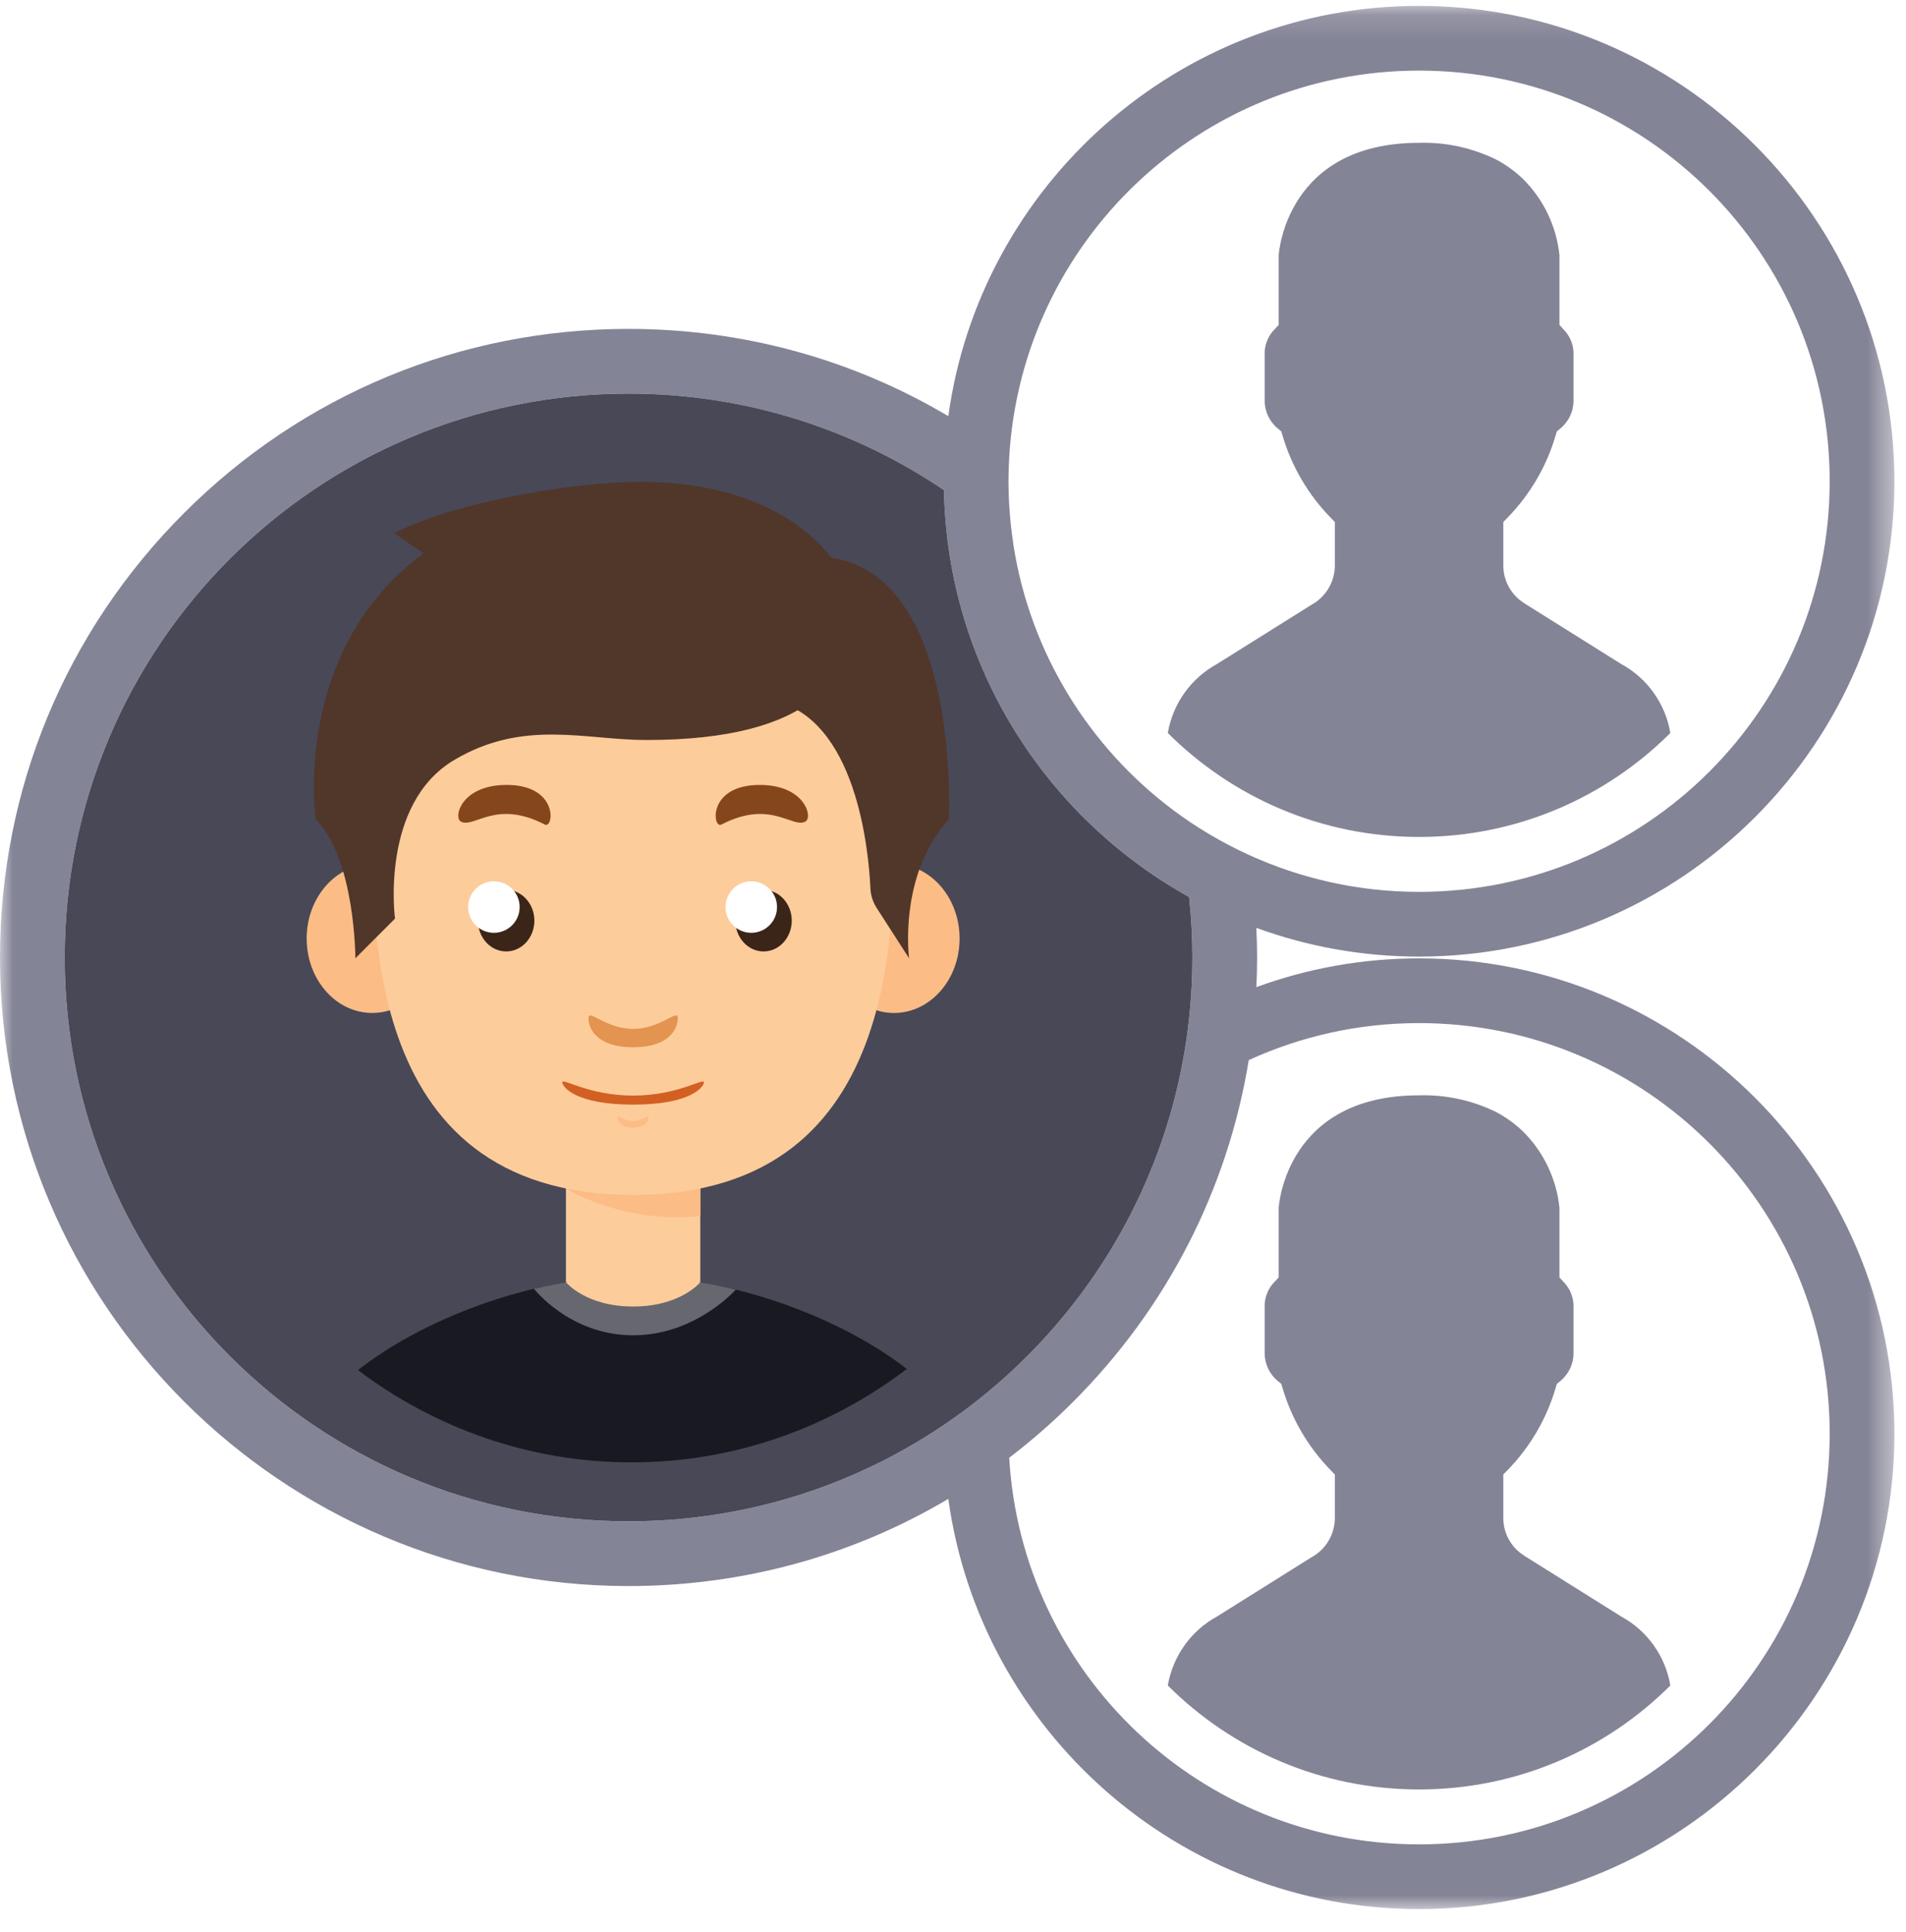
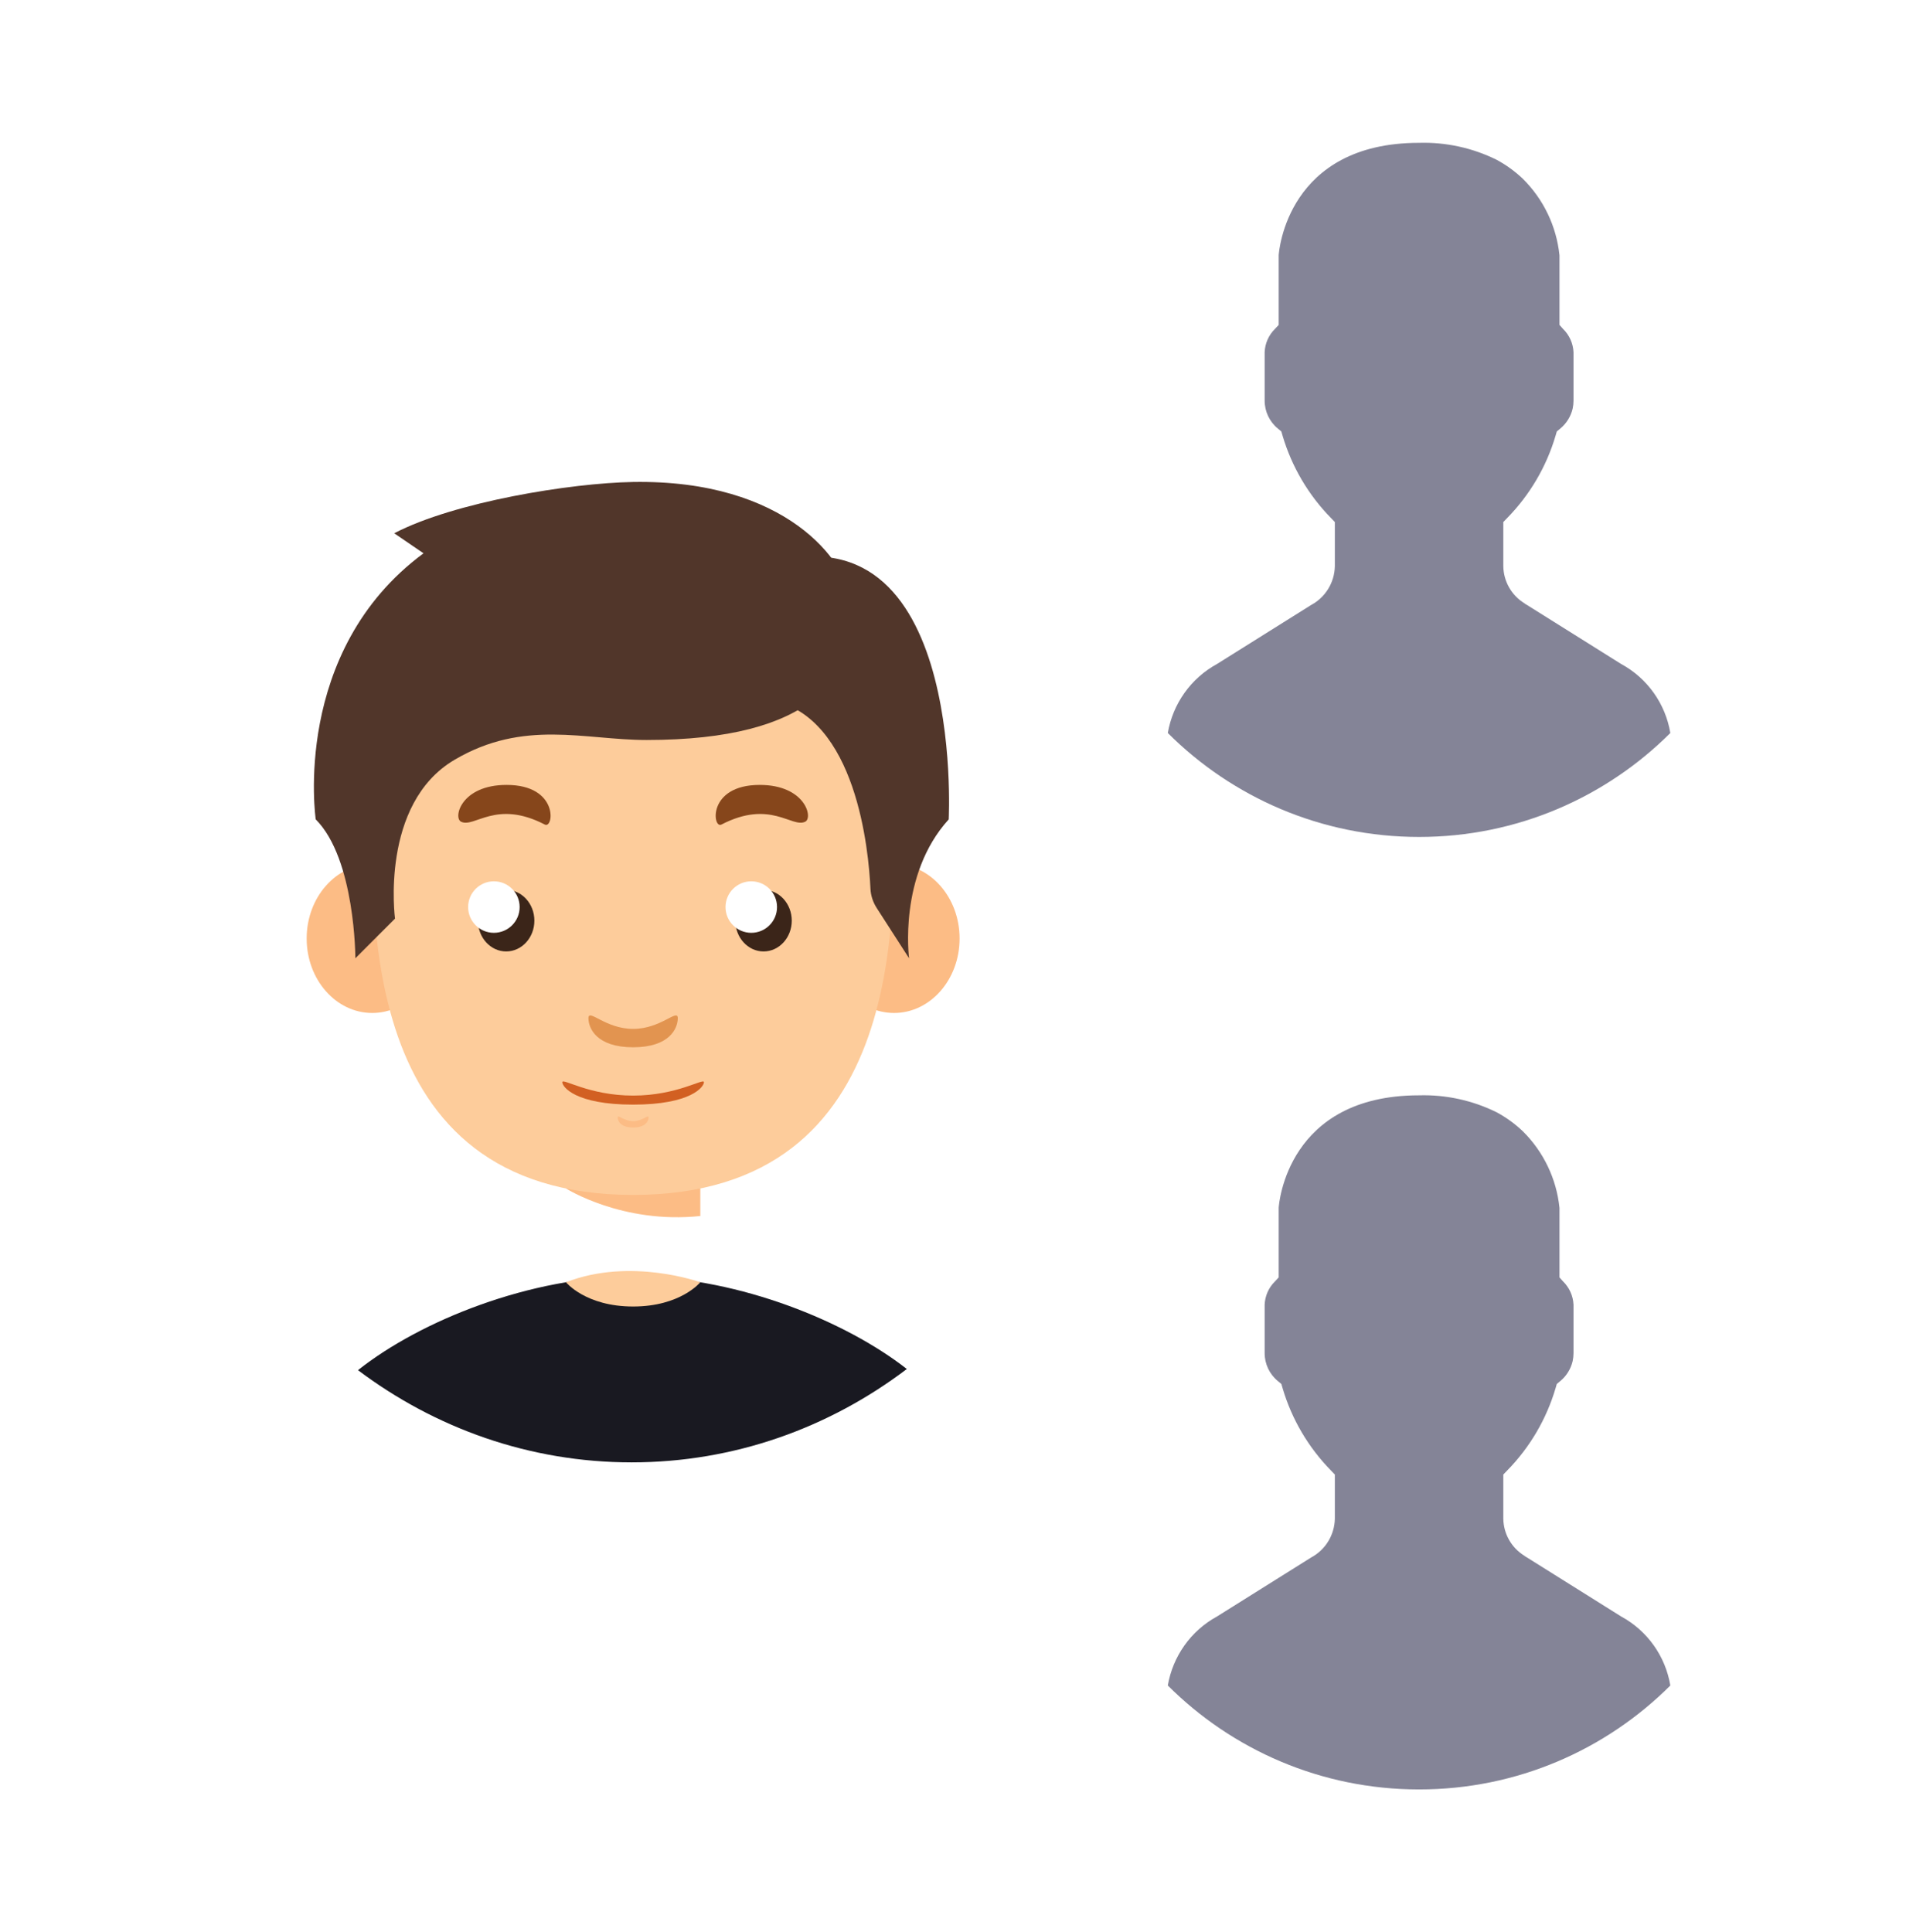
<svg xmlns="http://www.w3.org/2000/svg" xmlns:xlink="http://www.w3.org/1999/xlink" width="74px" height="75px" version="1.1" viewBox="0 0 74 75">
  <use href="#Affiliate" />
  <symbol id="Affiliate" viewBox="0 0 74 75">
    <defs>
-       <polygon id="path-1" points="0 0.137 73.55 0.137 73.55 74.026 0 74.026" />
-     </defs>
+       </defs>
    <g id="Page-1" fill="none" fill-rule="evenodd" stroke="none" stroke-width="1">
      <g id="Affiliate">
        <g id="Group-39">
          <g id="Group-10">
            <path id="Fill-1" fill="#848497" d="M62.939,62.756 L59.287,60.467 C59.248,60.447 59.212,60.423 59.178,60.396 C58.681,60.087 58.375,59.548 58.366,58.963 L58.366,57.246 L58.518,57.088 C59.394,56.194 60.038,55.099 60.393,53.899 L60.442,53.73 L60.579,53.616 C60.819,53.418 60.988,53.145 61.058,52.842 C61.08,52.74 61.091,52.636 61.091,52.531 L61.091,50.651 C61.075,50.311 60.931,49.99 60.688,49.751 L60.546,49.593 L60.546,46.89 C60.43,45.765 59.927,44.715 59.123,43.919 C58.817,43.627 58.472,43.378 58.098,43.178 C57.166,42.719 56.135,42.494 55.095,42.524 C49.977,42.524 49.656,46.737 49.645,46.885 L49.645,49.593 L49.503,49.746 C49.258,49.985 49.114,50.309 49.1,50.651 L49.1,52.531 C49.099,52.951 49.287,53.35 49.612,53.616 L49.748,53.73 L49.798,53.899 C50.153,55.099 50.796,56.194 51.673,57.088 L51.825,57.246 L51.825,58.963 C51.812,59.594 51.46,60.169 50.904,60.467 L47.252,62.756 C46.228,63.315 45.533,64.309 45.34,65.437 C47.839,67.93 51.287,69.472 55.095,69.472 C58.904,69.472 62.352,67.931 64.85,65.437 C64.662,64.306 63.964,63.312 62.939,62.756" />
            <g id="Group-5" transform="translate(0, 0.091)">
              <mask id="mask-2" fill="white">
                <use xlink:href="#path-1" />
              </mask>
              <g id="Clip-4" />
              <path id="Fill-3" fill="#848497" d="M55.095,71.513 C46.604,71.513 39.666,64.873 39.183,56.503 C40.048,55.842 40.876,55.12 41.659,54.337 C45.315,50.681 47.666,46.069 48.483,41.065 C50.498,40.145 52.736,39.629 55.095,39.629 C63.9,39.629 71.037,46.767 71.037,55.571 C71.037,64.375 63.9,71.513 55.095,71.513 M2.513,37.081 C2.513,24.992 12.314,15.191 24.403,15.191 C28.941,15.191 33.154,16.573 36.649,18.937 C36.775,25.731 40.586,31.637 46.167,34.736 C46.249,35.507 46.293,36.289 46.293,37.081 C46.293,37.874 46.25,38.656 46.168,39.426 C46.137,39.715 46.101,40.002 46.059,40.287 C46.059,40.289 46.059,40.29 46.058,40.292 C46.017,40.575 45.97,40.857 45.917,41.136 C45.916,41.142 45.915,41.149 45.914,41.155 C45.808,41.716 45.681,42.27 45.533,42.816 C44.454,46.8 42.279,50.333 39.35,53.072 C38.938,53.458 38.51,53.828 38.069,54.181 C38.055,54.192 38.04,54.204 38.026,54.216 C37.818,54.382 37.607,54.543 37.393,54.701 C37.362,54.724 37.331,54.746 37.3,54.769 C37.086,54.926 36.869,55.079 36.649,55.228 C33.154,57.591 28.94,58.971 24.403,58.971 C12.314,58.971 2.513,49.171 2.513,37.081 M55.095,2.65 C63.9,2.65 71.037,9.788 71.037,18.592 C71.037,27.396 63.9,34.534 55.095,34.534 C52.736,34.534 50.498,34.017 48.483,33.097 C47.963,32.86 47.459,32.596 46.97,32.307 C46.965,32.303 46.958,32.3 46.952,32.296 C46.461,32.005 45.988,31.689 45.533,31.347 C42.291,28.913 40.009,25.272 39.35,21.091 C39.333,20.979 39.319,20.867 39.304,20.755 C39.286,20.626 39.269,20.498 39.255,20.368 C39.243,20.26 39.232,20.151 39.222,20.042 C39.209,19.893 39.198,19.744 39.188,19.594 C39.183,19.504 39.176,19.415 39.172,19.325 C39.161,19.082 39.154,18.838 39.154,18.592 C39.154,18.372 39.162,18.153 39.17,17.935 C39.174,17.843 39.178,17.752 39.183,17.66 C39.666,9.29 46.604,2.65 55.095,2.65 M55.095,37.116 C52.877,37.116 50.751,37.511 48.779,38.232 C48.797,37.85 48.807,37.467 48.807,37.081 C48.807,36.697 48.795,36.314 48.777,35.932 C50.749,36.653 52.877,37.047 55.095,37.047 C65.272,37.047 73.55,28.768 73.55,18.592 C73.55,8.416 65.272,0.137 55.095,0.137 C45.777,0.137 38.054,7.081 36.818,16.065 C33.098,13.858 28.842,12.678 24.403,12.678 C17.885,12.678 11.757,15.217 7.147,19.826 C2.538,24.435 -0,30.563 -0,37.081 C-0,50.538 10.947,61.485 24.403,61.485 C28.841,61.485 33.098,60.307 36.818,58.101 C38.056,67.084 45.778,74.026 55.095,74.026 C65.272,74.026 73.55,65.747 73.55,55.571 C73.55,45.395 65.272,37.116 55.095,37.116" mask="url(#mask-2)" />
              <path id="Path" fill="#484857" d="M2.513,37.081 C2.513,24.992 12.314,15.191 24.403,15.191 C28.941,15.191 33.154,16.573 36.649,18.937 C36.775,25.731 40.586,31.637 46.167,34.736 C46.249,35.507 46.293,36.289 46.293,37.081 C46.293,37.874 46.25,38.656 46.168,39.426 C46.137,39.715 46.101,40.002 46.059,40.287 C46.059,40.289 46.059,40.29 46.058,40.292 C46.017,40.575 45.97,40.857 45.917,41.136 C45.916,41.142 45.915,41.149 45.914,41.155 C45.808,41.716 45.681,42.27 45.533,42.816 C44.454,46.8 42.279,50.333 39.35,53.072 C38.938,53.458 38.51,53.828 38.069,54.181 C38.055,54.192 38.04,54.204 38.026,54.216 C37.818,54.382 37.607,54.543 37.393,54.701 C37.362,54.724 37.331,54.746 37.3,54.769 C37.086,54.926 36.869,55.079 36.649,55.228 C33.154,57.591 28.94,58.971 24.403,58.971 C12.314,58.971 2.513,49.171 2.513,37.081" mask="url(#mask-2)" />
            </g>
            <path id="Fill-8" fill="#848497" d="M64.85,28.458 C64.662,27.327 63.964,26.333 62.939,25.777 L59.287,23.488 C59.249,23.468 59.212,23.444 59.178,23.417 C58.681,23.108 58.375,22.569 58.366,21.984 L58.366,20.267 L58.518,20.109 C59.394,19.215 60.038,18.12 60.393,16.92 L60.442,16.751 L60.579,16.637 C60.819,16.438 60.988,16.166 61.058,15.863 C61.08,15.761 61.091,15.657 61.091,15.552 L61.091,13.672 C61.075,13.332 60.931,13.01 60.688,12.773 L60.546,12.614 L60.546,9.911 C60.43,8.786 59.927,7.736 59.123,6.94 C58.817,6.648 58.472,6.399 58.098,6.199 C57.166,5.74 56.135,5.515 55.096,5.545 C49.977,5.545 49.656,9.758 49.645,9.905 L49.645,12.614 L49.503,12.767 C49.258,13.006 49.114,13.33 49.1,13.672 L49.1,15.552 C49.099,15.972 49.287,16.371 49.612,16.637 L49.748,16.751 L49.797,16.92 C50.153,18.12 50.797,19.215 51.673,20.109 L51.825,20.267 L51.825,21.984 C51.812,22.615 51.46,23.19 50.904,23.488 L47.252,25.777 C46.228,26.336 45.533,27.33 45.34,28.458 C47.839,30.951 51.287,32.493 55.096,32.493 C58.904,32.493 62.352,30.951 64.85,28.458" />
          </g>
        </g>
        <g id="Coach" fill-rule="nonzero" transform="translate(11.1, 17.575)">
          <g id="Group">
            <g id="002-man" transform="translate(0.646, 0.695)">
              <g id="Group" transform="translate(0, 0.362)">
-                 <rect id="Rectangle" width="5.216" height="5.817" x="10.227" y="26.823" fill="#FDCC9B" />
                <path id="Path" fill="#FCBC85" d="M10.227,27.508 C10.227,27.508 12.421,28.899 15.443,28.577 L15.443,26.823 L10.227,26.823 L10.227,27.508 Z" />
                <ellipse id="Oval" cx="2.705" cy="17.804" fill="#FCBC85" rx="2.545" ry="2.891" />
                <ellipse id="Oval" cx="22.965" cy="17.804" fill="#FCBC85" rx="2.545" ry="2.891" />
                <path id="Path" fill="#FDCC9B" d="M22.955,12.281 C22.955,8.022 19.825,4.907 12.835,4.907 C5.845,4.907 2.715,8.023 2.715,12.281 C2.715,16.54 1.985,27.758 12.835,27.758 C23.685,27.758 22.955,16.54 22.955,12.281 Z" />
                <g id="Group-57" fill="#51362A" transform="translate(0.441, 0.078)">
                  <path id="Path" d="M17.05,3.373 L17.771,8.478 C21.065,9.137 21.539,14.312 21.608,15.79 C21.62,16.058 21.706,16.317 21.851,16.542 L23.108,18.494 C23.108,18.494 22.677,15.267 24.647,13.101 C24.647,13.101 25.323,0.291 17.05,3.373 Z" />
                  <path id="Path" d="M3.118,1.993 L4.256,2.771 C-0.891,6.575 0.071,13.101 0.071,13.101 C1.61,14.641 1.61,18.494 1.61,18.494 L3.149,16.953 C3.149,16.953 2.555,12.502 5.458,10.789 C8.152,9.2 10.508,10.019 12.913,10.019 C19.359,10.019 21.162,7.587 20.85,4.625 C20.688,3.093 18.348,-0.099 12.384,0.002 C9.978,0.043 5.458,0.773 3.118,1.993 Z" />
                </g>
                <g transform="translate(6.034, 11.739)">
                  <g id="Oval" transform="translate(0.71, 4.061)">
                    <ellipse cx="1.162" cy="1.311" fill="#3B2519" rx="1.095" ry="1.195" />
                    <ellipse cx="0.685" cy="0.783" fill="#FFFFFF" rx="1" ry="1" />
                  </g>
                  <path id="Path" fill="#86461B" d="M0.12,1.53 C0.638,1.788 1.47,0.654 3.373,1.641 C3.721,1.821 3.928,0.102 1.887,0.102 C0.12,0.102 -0.193,1.375 0.12,1.53 Z" />
                  <g id="Oval" transform="translate(10.647, 4.061)">
                    <ellipse cx="1.218" cy="1.311" fill="#3B2519" rx="1.095" ry="1.195" />
                    <ellipse cx="0.741" cy="0.783" fill="#FFFFFF" rx="1" ry="1" />
                  </g>
                  <path id="Path" fill="#86461B" d="M13.483,1.53 C12.965,1.788 12.133,0.654 10.229,1.641 C9.882,1.821 9.675,0.102 11.716,0.102 C13.483,0.102 13.796,1.375 13.483,1.53 Z" />
                </g>
                <path id="Path" fill="#E29450" d="M12.835,21.313 C11.752,21.313 11.1,20.508 11.1,20.897 C11.1,21.287 11.413,22.027 12.835,22.027 C14.256,22.027 14.569,21.287 14.569,20.897 C14.569,20.508 13.917,21.313 12.835,21.313 Z" />
                <path id="Path" fill="#FCBC85" d="M12.835,24.894 C12.46,24.894 12.235,24.616 12.235,24.751 C12.235,24.885 12.343,25.141 12.835,25.141 C13.327,25.141 13.435,24.885 13.435,24.751 C13.435,24.616 13.209,24.894 12.835,24.894 Z" />
                <path id="Path" fill="#D26022" d="M12.835,23.902 C11.119,23.902 10.085,23.206 10.085,23.383 C10.085,23.559 10.582,24.253 12.835,24.253 C15.088,24.253 15.584,23.559 15.584,23.383 C15.584,23.206 14.55,23.902 12.835,23.902 Z" />
              </g>
              <path id="Combined-Shape" fill="#191921" d="M12.835,31.285 L13.135,31.288 C16.995,31.37 21.083,33.019 23.461,34.879 C20.454,37.16 16.764,38.504 12.777,38.504 C8.816,38.504 5.149,37.178 2.153,34.924 C4.582,32.997 8.857,31.285 12.835,31.285 Z" />
-               <path id="Path" fill="#67676F" d="M12.835,31.285 C11.559,31.285 10.252,31.462 8.986,31.765 C8.994,31.777 10.391,33.57 12.835,33.57 C15.098,33.57 16.603,32.034 16.821,31.798 C15.512,31.474 14.157,31.285 12.835,31.285 Z" />
              <path id="Path" fill="#FDCC9B" d="M10.227,31.511 C10.227,31.511 10.989,32.453 12.835,32.453 C14.68,32.453 15.443,31.511 15.443,31.511 C15.443,31.511 12.737,30.53 10.227,31.511 Z" />
            </g>
          </g>
        </g>
      </g>
    </g>
  </symbol>
</svg>